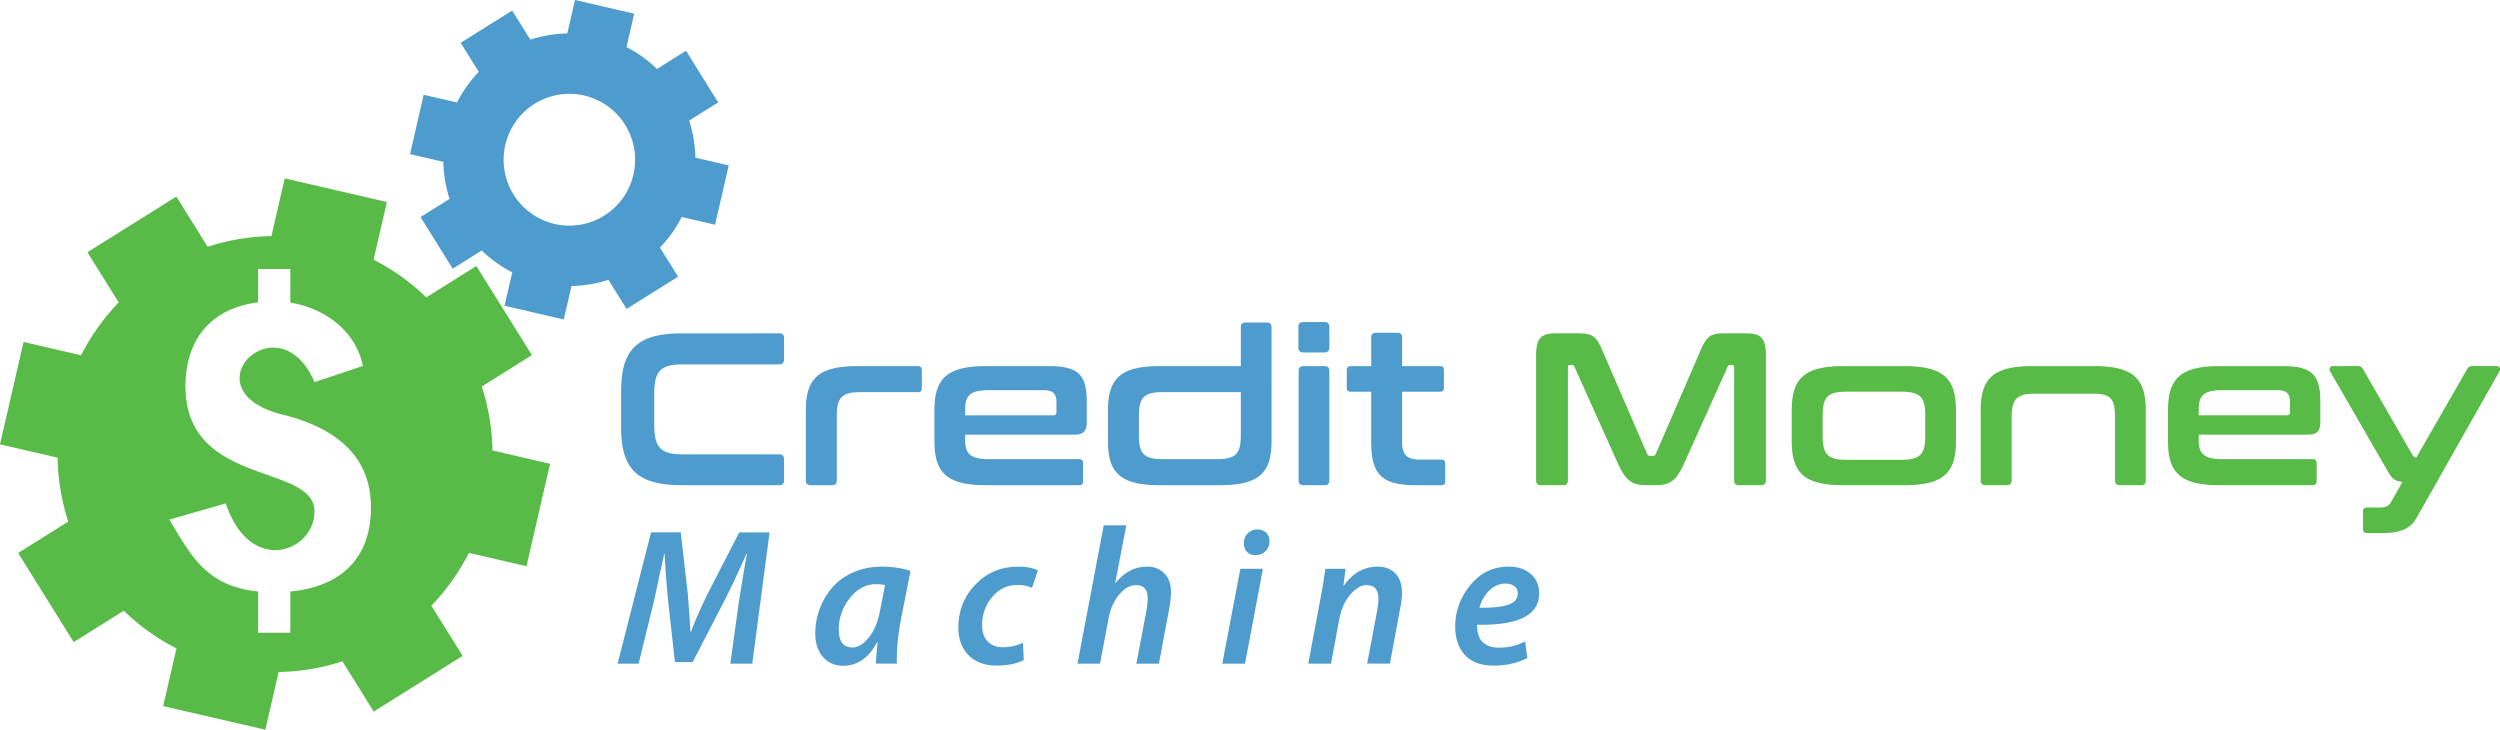
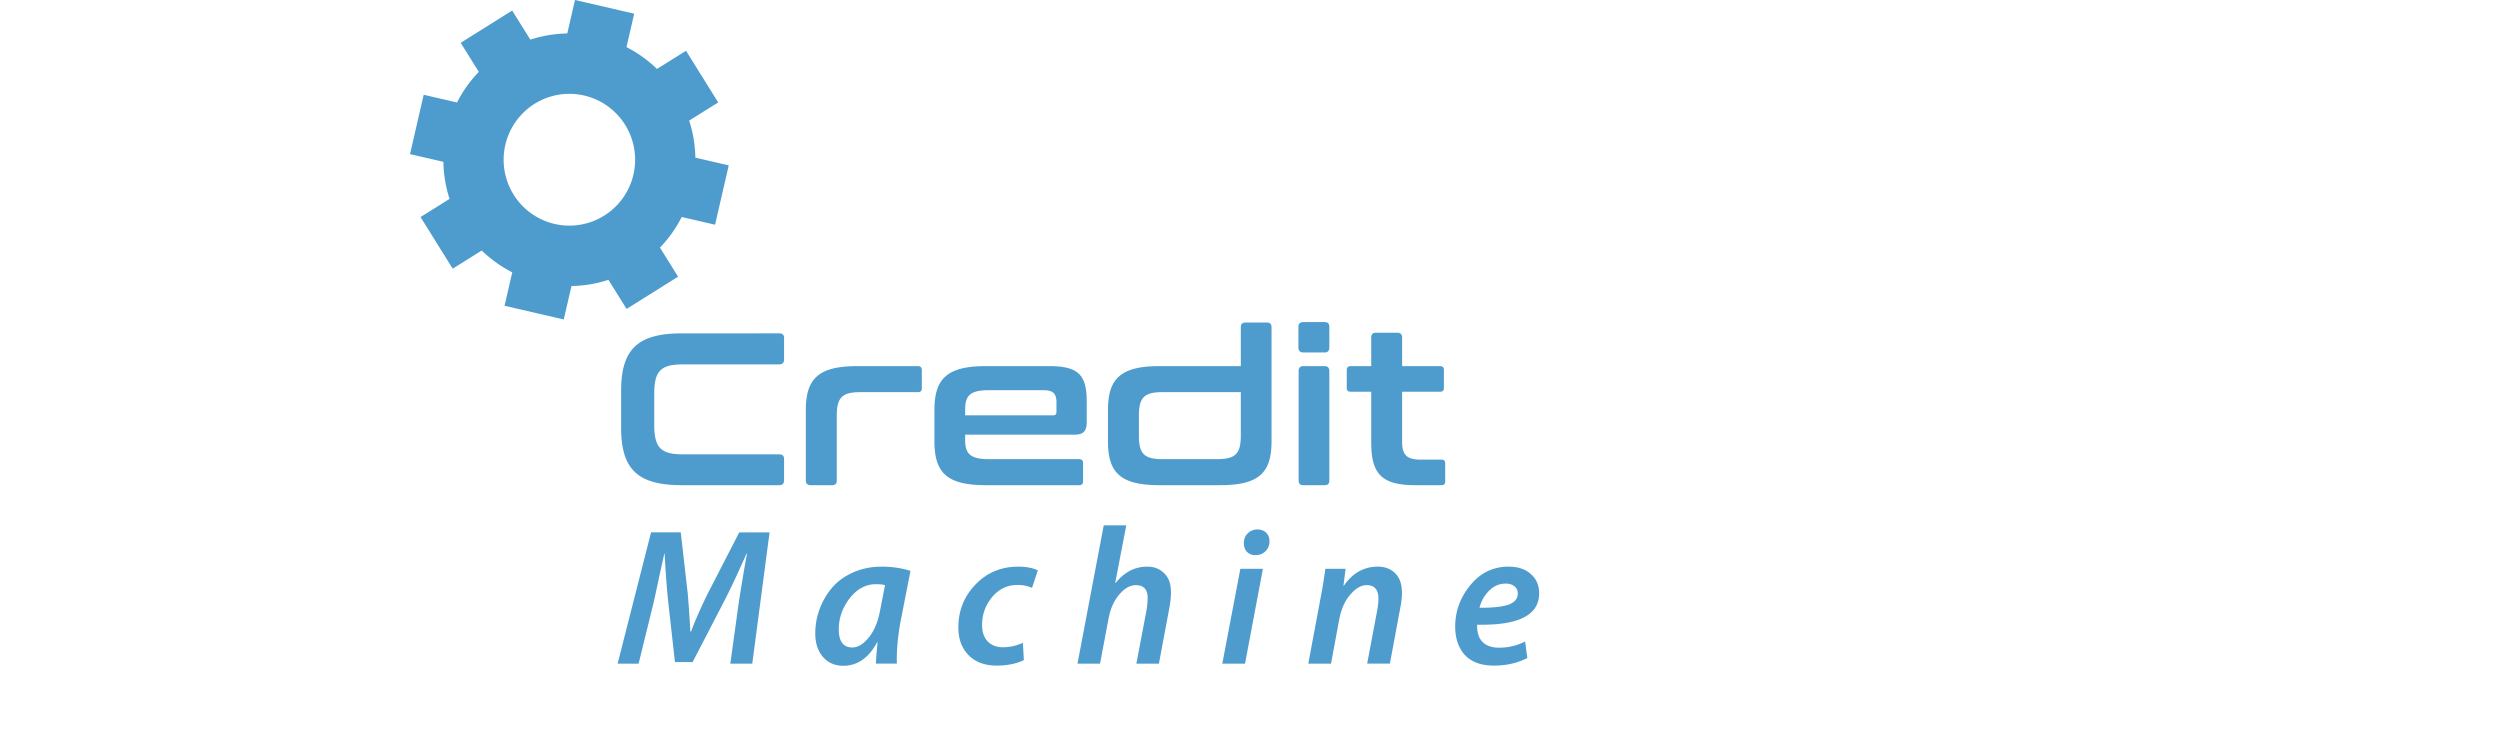
<svg xmlns="http://www.w3.org/2000/svg" id="svg6" version="1.1" viewBox="0 0 185 54" height="54" width="185">
  <defs id="defs10" />
  <path style="fill:#4e9cce;stroke-width:0.599" id="path2" d="M 42.549,0 41.979,2.475 A 9.336,9.358 0 0 0 39.245,2.934 L 37.901,0.78 34.09,3.168 35.431,5.32 A 9.336,9.358 0 0 0 33.819,7.583 L 31.352,7.013 l -1.01,4.391 2.468,0.571 a 9.336,9.358 0 0 0 0.458,2.742 l -2.149,1.345 2.382,3.821 2.148,-1.345 a 9.336,9.358 0 0 0 2.259,1.615 l -0.571,2.474 4.381,1.014 0.571,-2.475 a 9.336,9.358 0 0 0 2.735,-0.459 l 1.343,2.154 3.811,-2.387 -1.341,-2.153 a 9.336,9.358 0 0 0 1.611,-2.264 l 2.467,0.572 1.011,-4.391 -2.469,-0.572 A 9.336,9.358 0 0 0 50.998,8.924 L 53.147,7.579 50.765,3.757 48.618,5.102 A 9.336,9.358 0 0 0 46.36,3.487 l 0.569,-2.474 z m -0.415,6.945 a 4.864,4.876 0 0 1 4.865,4.875 4.864,4.876 0 0 1 -4.865,4.876 4.864,4.876 0 0 1 -4.865,-4.876 4.864,4.876 0 0 1 4.865,-4.875 z m 54.316,16.89 c -0.24,0 -0.368,0.112 -0.368,0.353 v 1.525 c 0,0.241 0.128,0.37 0.368,0.37 h 1.569 c 0.24,0 0.352,-0.13 0.352,-0.37 V 24.188 c 0,-0.241 -0.112,-0.353 -0.352,-0.353 z m -4.277,0.032 c -0.24,0 -0.353,0.112 -0.353,0.353 v 2.873 h -6.02 c -2.882,0 -3.81,0.931 -3.81,3.258 v 2.311 c 0,2.327 0.928,3.241 3.81,3.241 h 4.483 c 2.882,0 3.811,-0.914 3.811,-3.241 V 24.219 c 0,-0.241 -0.112,-0.353 -0.352,-0.353 z m 9.649,0.755 c -0.224,0 -0.352,0.112 -0.352,0.353 v 2.119 h -1.522 c -0.192,0 -0.288,0.096 -0.288,0.288 v 1.317 c 0,0.193 0.095,0.288 0.288,0.288 h 1.522 v 3.723 c 0,2.279 0.688,3.193 3.25,3.193 h 1.937 c 0.208,0 0.288,-0.096 0.288,-0.288 v -1.316 c 0,-0.193 -0.079,-0.288 -0.288,-0.288 h -1.554 c -1.057,0 -1.346,-0.418 -1.346,-1.301 v -3.723 h 2.804 c 0.208,0 0.288,-0.096 0.288,-0.288 v -1.317 c 0,-0.193 -0.08,-0.288 -0.288,-0.288 h -2.804 v -2.119 c 0,-0.241 -0.127,-0.353 -0.351,-0.353 z m -51.375,0.048 c -3.234,0 -4.483,1.156 -4.483,4.237 v 2.76 c 0,3.081 1.248,4.236 4.483,4.236 h 7.222 c 0.24,0 0.352,-0.111 0.352,-0.352 v -1.574 c 0,-0.241 -0.112,-0.354 -0.352,-0.354 h -7.126 c -1.649,0 -2.129,-0.496 -2.129,-2.197 v -2.279 c 0,-1.701 0.48,-2.182 2.129,-2.182 h 7.126 c 0.24,0 0.352,-0.13 0.352,-0.37 v -1.573 c 0,-0.241 -0.112,-0.353 -0.352,-0.353 z m 12.995,2.423 c -2.882,0 -3.811,0.931 -3.811,3.258 v 5.201 c 0,0.241 0.129,0.352 0.369,0.352 h 1.569 c 0.24,0 0.352,-0.111 0.352,-0.352 v -4.767 c 0,-1.348 0.369,-1.766 1.746,-1.766 h 4.259 c 0.192,0 0.288,-0.08 0.288,-0.288 v -1.349 c 0,-0.193 -0.095,-0.288 -0.288,-0.288 z m 9.516,0 c -2.882,0 -3.81,0.931 -3.81,3.258 v 2.311 c 0,2.327 0.928,3.241 3.81,3.241 h 6.9 c 0.192,0 0.289,-0.096 0.289,-0.288 v -1.349 c 0,-0.193 -0.097,-0.288 -0.289,-0.288 h -6.677 c -1.393,0 -1.761,-0.417 -1.761,-1.429 v -0.384 h 8.086 c 0.624,0 0.913,-0.225 0.913,-0.915 v -1.525 c 0,-1.942 -0.576,-2.632 -2.77,-2.632 z m 23.492,0 c -0.24,0 -0.352,0.128 -0.352,0.369 v 8.089 c 0,0.241 0.112,0.352 0.352,0.352 h 1.569 c 0.24,0 0.352,-0.111 0.352,-0.352 v -8.089 c 0,-0.241 -0.112,-0.369 -0.352,-0.369 z m -23.268,1.781 h 4.02 c 0.737,0 0.976,0.257 0.976,0.915 v 0.674 c 0,0.209 -0.079,0.273 -0.271,0.273 H 71.421 V 30.301 c 0,-1.027 0.368,-1.427 1.761,-1.427 z m 12.843,0.144 h 5.795 V 32.212 c 0,1.348 -0.368,1.765 -1.761,1.765 h -4.035 c -1.377,0 -1.746,-0.417 -1.746,-1.765 v -1.429 c 0,-1.348 0.369,-1.766 1.746,-1.766 z m -4.349,9.859 -1.942,10.233 h 1.668 l 0.633,-3.345 c 0.134,-0.721 0.398,-1.311 0.792,-1.772 0.393,-0.461 0.8,-0.693 1.222,-0.693 0.585,0 0.877,0.317 0.877,0.952 0,0.25 -0.029,0.557 -0.087,0.922 l -0.747,3.935 h 1.668 l 0.761,-4.065 c 0.086,-0.452 0.13,-0.859 0.13,-1.225 0,-0.615 -0.167,-1.081 -0.503,-1.398 -0.326,-0.327 -0.743,-0.49 -1.251,-0.49 -0.911,0 -1.692,0.403 -2.344,1.211 h -0.029 l 0.82,-4.266 z m 11.376,0.302 c -0.278,0 -0.518,0.096 -0.719,0.288 -0.192,0.192 -0.288,0.432 -0.288,0.721 0,0.269 0.077,0.485 0.23,0.648 0.163,0.163 0.369,0.245 0.618,0.245 h 0.014 c 0.288,0 0.527,-0.09 0.719,-0.273 0.201,-0.183 0.307,-0.428 0.317,-0.736 0,-0.269 -0.081,-0.485 -0.244,-0.648 -0.163,-0.163 -0.379,-0.245 -0.648,-0.245 z m -44.874,0.216 -2.474,9.715 h 1.553 l 1.122,-4.569 c 0.086,-0.384 0.225,-1.028 0.416,-1.931 0.201,-0.903 0.322,-1.446 0.36,-1.629 h 0.028 c 0.067,1.316 0.154,2.484 0.26,3.503 l 0.503,4.511 h 1.308 l 2.373,-4.583 c 0.46,-0.894 0.996,-2.037 1.61,-3.43 h 0.043 c -0.115,0.557 -0.317,1.744 -0.604,3.56 l -0.633,4.569 h 1.625 l 1.28,-9.715 H 54.704 L 52.36,43.95 c -0.508,1.038 -0.915,1.964 -1.222,2.781 h -0.057 c -0.01,-0.423 -0.072,-1.355 -0.187,-2.796 l -0.518,-4.54 z m 17.084,2.537 c -0.786,0 -1.5,0.144 -2.142,0.432 -0.642,0.288 -1.165,0.673 -1.568,1.153 -0.393,0.471 -0.695,0.994 -0.906,1.57 -0.211,0.576 -0.316,1.172 -0.316,1.787 0,0.711 0.186,1.288 0.56,1.73 0.383,0.442 0.887,0.663 1.511,0.663 1.045,0 1.879,-0.577 2.502,-1.73 h 0.042 c -0.067,0.576 -0.109,1.101 -0.129,1.571 h 1.553 c -0.029,-0.97 0.067,-2.038 0.288,-3.2 l 0.719,-3.661 C 66.723,42.037 66.018,41.932 65.261,41.932 Z m 10.1,0 c -1.275,0 -2.334,0.441 -3.178,1.325 -0.844,0.874 -1.265,1.936 -1.265,3.185 0,0.846 0.254,1.528 0.762,2.047 0.508,0.509 1.198,0.764 2.071,0.764 0.786,0 1.457,-0.135 2.013,-0.404 l -0.072,-1.282 c -0.479,0.221 -0.972,0.33 -1.48,0.33 -0.47,0 -0.844,-0.143 -1.122,-0.431 -0.278,-0.288 -0.416,-0.693 -0.416,-1.212 0,-0.778 0.244,-1.464 0.733,-2.06 0.498,-0.605 1.131,-0.908 1.898,-0.908 0.383,0 0.738,0.071 1.064,0.216 L 76.799,42.206 C 76.415,42.024 75.936,41.932 75.361,41.932 Z m 26.598,0 c -1.026,0 -1.864,0.471 -2.516,1.412 h -0.029 l 0.158,-1.254 h -1.495 c -0.134,0.932 -0.253,1.657 -0.359,2.176 l -0.906,4.843 h 1.682 l 0.603,-3.244 c 0.144,-0.778 0.417,-1.397 0.82,-1.859 0.403,-0.471 0.805,-0.707 1.208,-0.707 0.585,0 0.878,0.336 0.878,1.009 0,0.211 -0.029,0.49 -0.086,0.836 l -0.748,3.964 h 1.682 l 0.762,-4.093 c 0.086,-0.413 0.13,-0.798 0.13,-1.153 0,-0.634 -0.168,-1.115 -0.504,-1.441 -0.326,-0.327 -0.752,-0.49 -1.279,-0.49 z m 9.679,0 c -1.141,0 -2.085,0.456 -2.833,1.369 -0.748,0.913 -1.121,1.932 -1.121,3.056 0,0.884 0.24,1.589 0.719,2.118 0.489,0.519 1.202,0.779 2.142,0.779 0.93,0 1.755,-0.188 2.474,-0.562 l -0.159,-1.225 c -0.594,0.307 -1.237,0.461 -1.927,0.461 -0.69,0 -1.168,-0.236 -1.437,-0.707 -0.144,-0.298 -0.206,-0.629 -0.187,-0.994 3.058,0.067 4.587,-0.706 4.587,-2.32 0,-0.596 -0.206,-1.072 -0.618,-1.427 -0.403,-0.365 -0.949,-0.547 -1.639,-0.547 z m -19.852,0.158 -1.337,7.02 h 1.682 l 1.323,-7.02 z m 19.637,1.096 c 0.268,0 0.484,0.067 0.647,0.202 0.163,0.125 0.244,0.298 0.244,0.519 v 0.014 c 0,0.394 -0.24,0.672 -0.719,0.836 -0.479,0.154 -1.184,0.226 -2.114,0.217 0.115,-0.471 0.346,-0.884 0.691,-1.24 0.355,-0.365 0.772,-0.547 1.251,-0.547 z m -46.608,0.043 c 0.278,0 0.503,0.023 0.676,0.071 l -0.36,1.845 c -0.153,0.846 -0.431,1.518 -0.834,2.018 -0.403,0.5 -0.81,0.75 -1.222,0.75 -0.671,0 -1.007,-0.447 -1.007,-1.341 0,-0.836 0.268,-1.599 0.804,-2.291 0.546,-0.701 1.194,-1.052 1.942,-1.052 z" />
-   <path style="fill:#58ba47;stroke-width:0.599" id="path4" d="m 21.07,13.2 -0.984,4.271 a 16.113,16.15 0 0 0 -4.72,0.792 L 13.049,14.545 6.469,18.667 8.785,22.382 A 16.113,16.15 0 0 0 6.002,26.289 L 1.744,25.303 0,32.88 4.262,33.867 a 16.113,16.15 0 0 0 0.79,4.731 l -3.71,2.323 4.112,6.595 3.706,-2.321 A 16.113,16.15 0 0 0 13.059,47.981 L 12.075,52.252 19.635,54 l 0.984,-4.271 a 16.113,16.15 0 0 0 4.72,-0.792 l 2.317,3.718 6.58,-4.121 -2.316,-3.715 a 16.113,16.15 0 0 0 2.78,-3.908 l 4.259,0.987 1.746,-7.577 -4.262,-0.987 a 16.113,16.15 0 0 0 -0.79,-4.731 l 3.71,-2.323 -4.112,-6.595 -3.706,2.321 A 16.113,16.15 0 0 0 27.646,19.219 l 0.984,-4.269 z m -1.974,6.704 h 2.387 v 2.491 c 2.547,0.407 4.853,2.098 5.37,4.688 l -3.58,1.195 c -2.644,-6.192 -9.549,0.598 -2.387,2.393 2.952,0.74 6.565,2.393 6.565,6.879 0,3.547 -1.993,5.844 -5.967,6.22 v 3.052 H 19.097 V 43.768 c -3.791,-0.378 -4.935,-2.598 -6.565,-5.32 l 4.177,-1.196 c 1.79,5.383 6.565,3.588 6.565,0.598 0,-3.589 -9.548,-1.794 -9.548,-9.271 0,-3.499 1.939,-5.781 5.371,-6.204 z m 96.001,4.765 c -1.137,0 -1.424,0.449 -1.424,1.669 v 9.213 c 0,0.241 0.127,0.353 0.367,0.353 h 1.633 c 0.24,0 0.352,-0.112 0.352,-0.353 v -8.378 c 0,-0.112 0.033,-0.161 0.129,-0.161 h 0.145 c 0.112,0 0.176,0.031 0.208,0.128 l 3.234,7.189 c 0.528,1.156 0.977,1.574 2.05,1.574 h 0.768 c 1.073,0 1.521,-0.418 2.05,-1.574 l 3.235,-7.189 c 0.032,-0.096 0.095,-0.128 0.207,-0.128 h 0.144 c 0.096,0 0.13,0.048 0.13,0.161 v 8.378 c 0,0.241 0.112,0.353 0.352,0.353 h 1.633 c 0.24,0 0.367,-0.112 0.367,-0.353 V 26.338 c 0,-1.22 -0.287,-1.669 -1.408,-1.669 h -1.714 c -0.945,0 -1.264,0.208 -1.696,1.219 l -3.331,7.704 c -0.048,0.112 -0.112,0.144 -0.224,0.144 h -0.193 c -0.112,0 -0.175,-0.032 -0.223,-0.144 l -3.331,-7.704 c -0.432,-1.011 -0.752,-1.219 -1.713,-1.219 z m 21.301,2.423 c -2.882,0 -3.81,0.931 -3.81,3.258 v 2.311 c 0,2.327 0.928,3.243 3.81,3.243 h 4.533 c 2.882,0 3.81,-0.915 3.81,-3.243 V 30.35 c 0,-2.327 -0.928,-3.258 -3.81,-3.258 z m 13.982,0 c -2.882,0 -3.81,0.931 -3.81,3.258 v 5.201 c 0,0.241 0.128,0.353 0.368,0.353 h 1.568 c 0.24,0 0.353,-0.112 0.353,-0.353 v -4.656 c 0,-1.348 0.369,-1.765 1.746,-1.765 h 4.259 c 1.377,0 1.65,0.417 1.65,1.765 v 4.656 c 0,0.241 0.111,0.353 0.351,0.353 h 1.57 c 0.24,0 0.352,-0.112 0.352,-0.353 V 30.35 c 0,-2.327 -0.928,-3.258 -3.81,-3.258 z m 13.863,0 c -2.882,0 -3.81,0.931 -3.81,3.258 v 2.311 c 0,2.327 0.928,3.243 3.81,3.243 h 6.9 c 0.192,0 0.289,-0.097 0.289,-0.289 v -1.348 c 0,-0.193 -0.097,-0.289 -0.289,-0.289 h -6.677 c -1.393,0 -1.761,-0.417 -1.761,-1.429 v -0.384 h 8.086 c 0.624,0 0.913,-0.225 0.913,-0.915 V 29.725 c 0,-1.942 -0.576,-2.632 -2.77,-2.632 z m 8.397,0 c -0.224,0 -0.32,0.192 -0.208,0.401 l 4.322,7.479 c 0.256,0.449 0.498,0.642 1.027,0.69 l -0.865,1.525 c -0.144,0.257 -0.384,0.369 -0.816,0.369 h -0.946 c -0.192,0 -0.289,0.096 -0.289,0.288 v 1.317 c 0,0.193 0.097,0.288 0.289,0.288 h 1.121 c 1.377,0 2.114,-0.353 2.53,-1.091 l 6.149,-10.866 c 0.112,-0.209 0.016,-0.401 -0.208,-0.401 h -1.793 c -0.192,0 -0.305,0.065 -0.385,0.225 l -3.762,6.548 c -0.144,0 -0.209,-0.081 -0.385,-0.37 l -3.555,-6.178 c -0.08,-0.16 -0.191,-0.225 -0.383,-0.225 z m -8.174,1.781 h 4.02 c 0.737,0 0.976,0.257 0.976,0.915 v 0.674 c 0,0.209 -0.079,0.273 -0.271,0.273 h -6.485 v -0.435 c 0,-1.027 0.368,-1.427 1.761,-1.427 z m -27.842,0.113 h 4.081 c 1.393,0 1.763,0.402 1.763,1.75 v 1.525 c 0,1.348 -0.37,1.765 -1.763,1.765 h -4.081 c -1.377,0 -1.746,-0.417 -1.746,-1.765 v -1.525 c 0,-1.348 0.369,-1.75 1.746,-1.75 z" />
</svg>